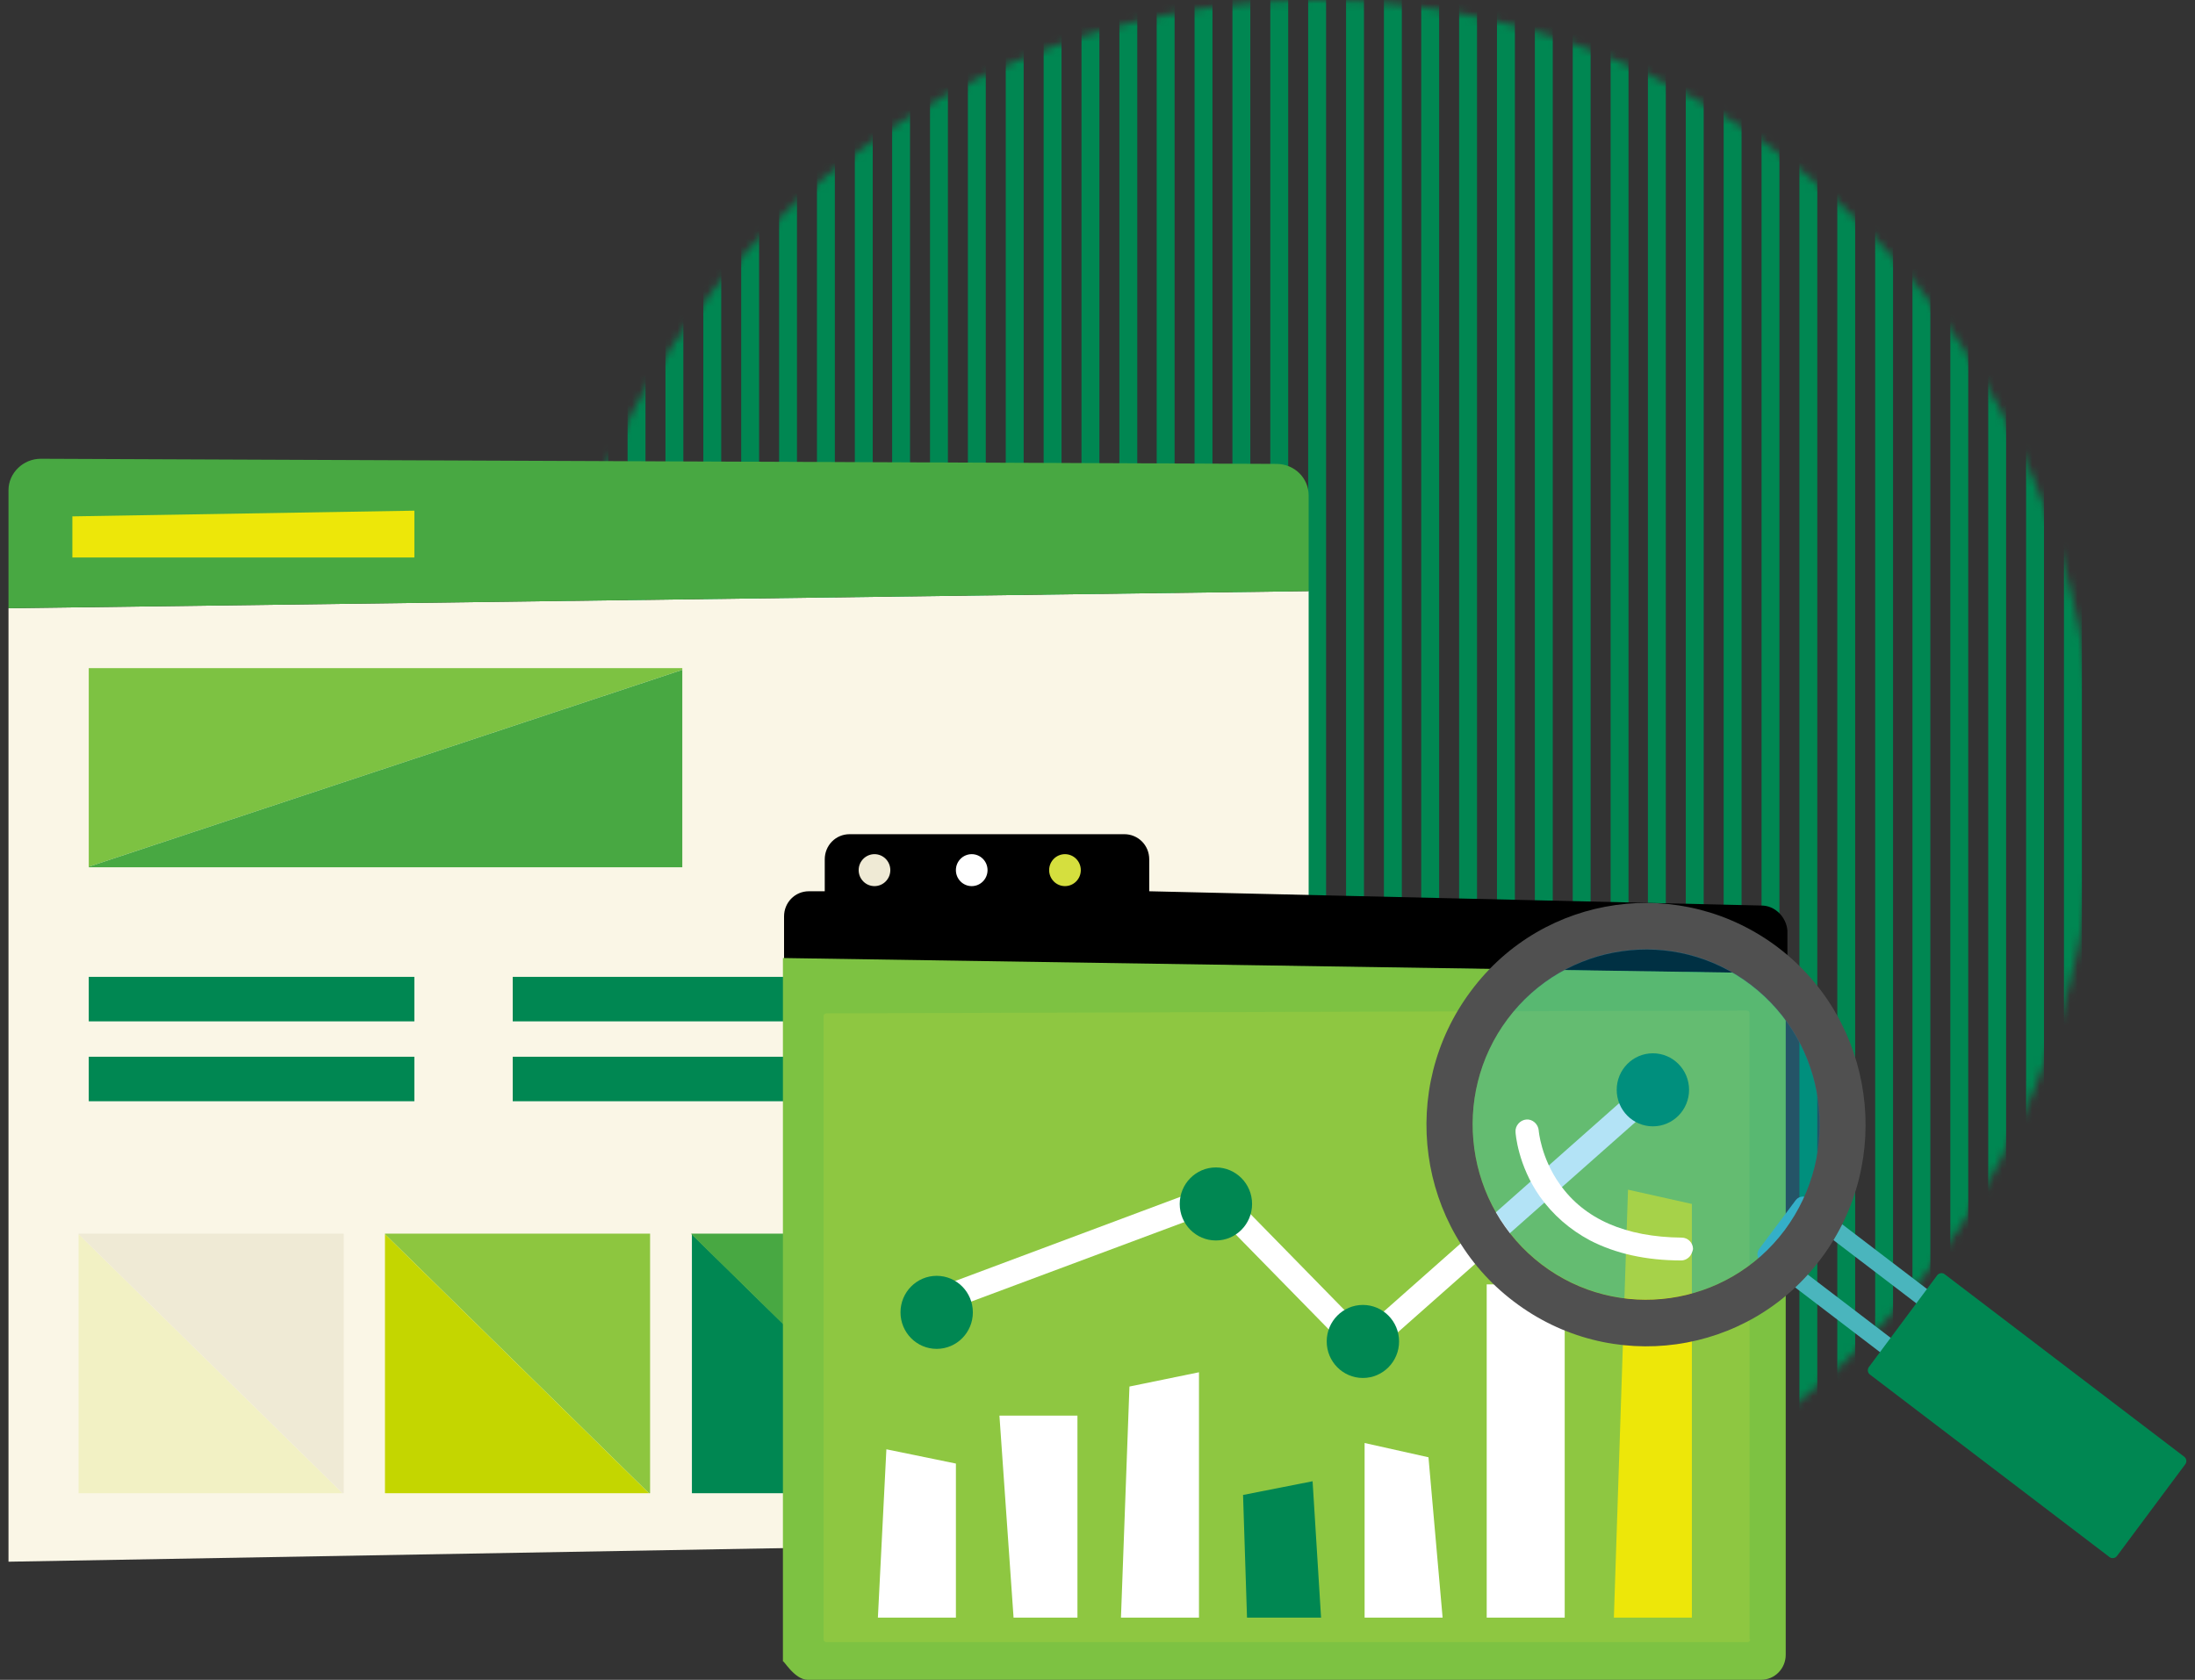
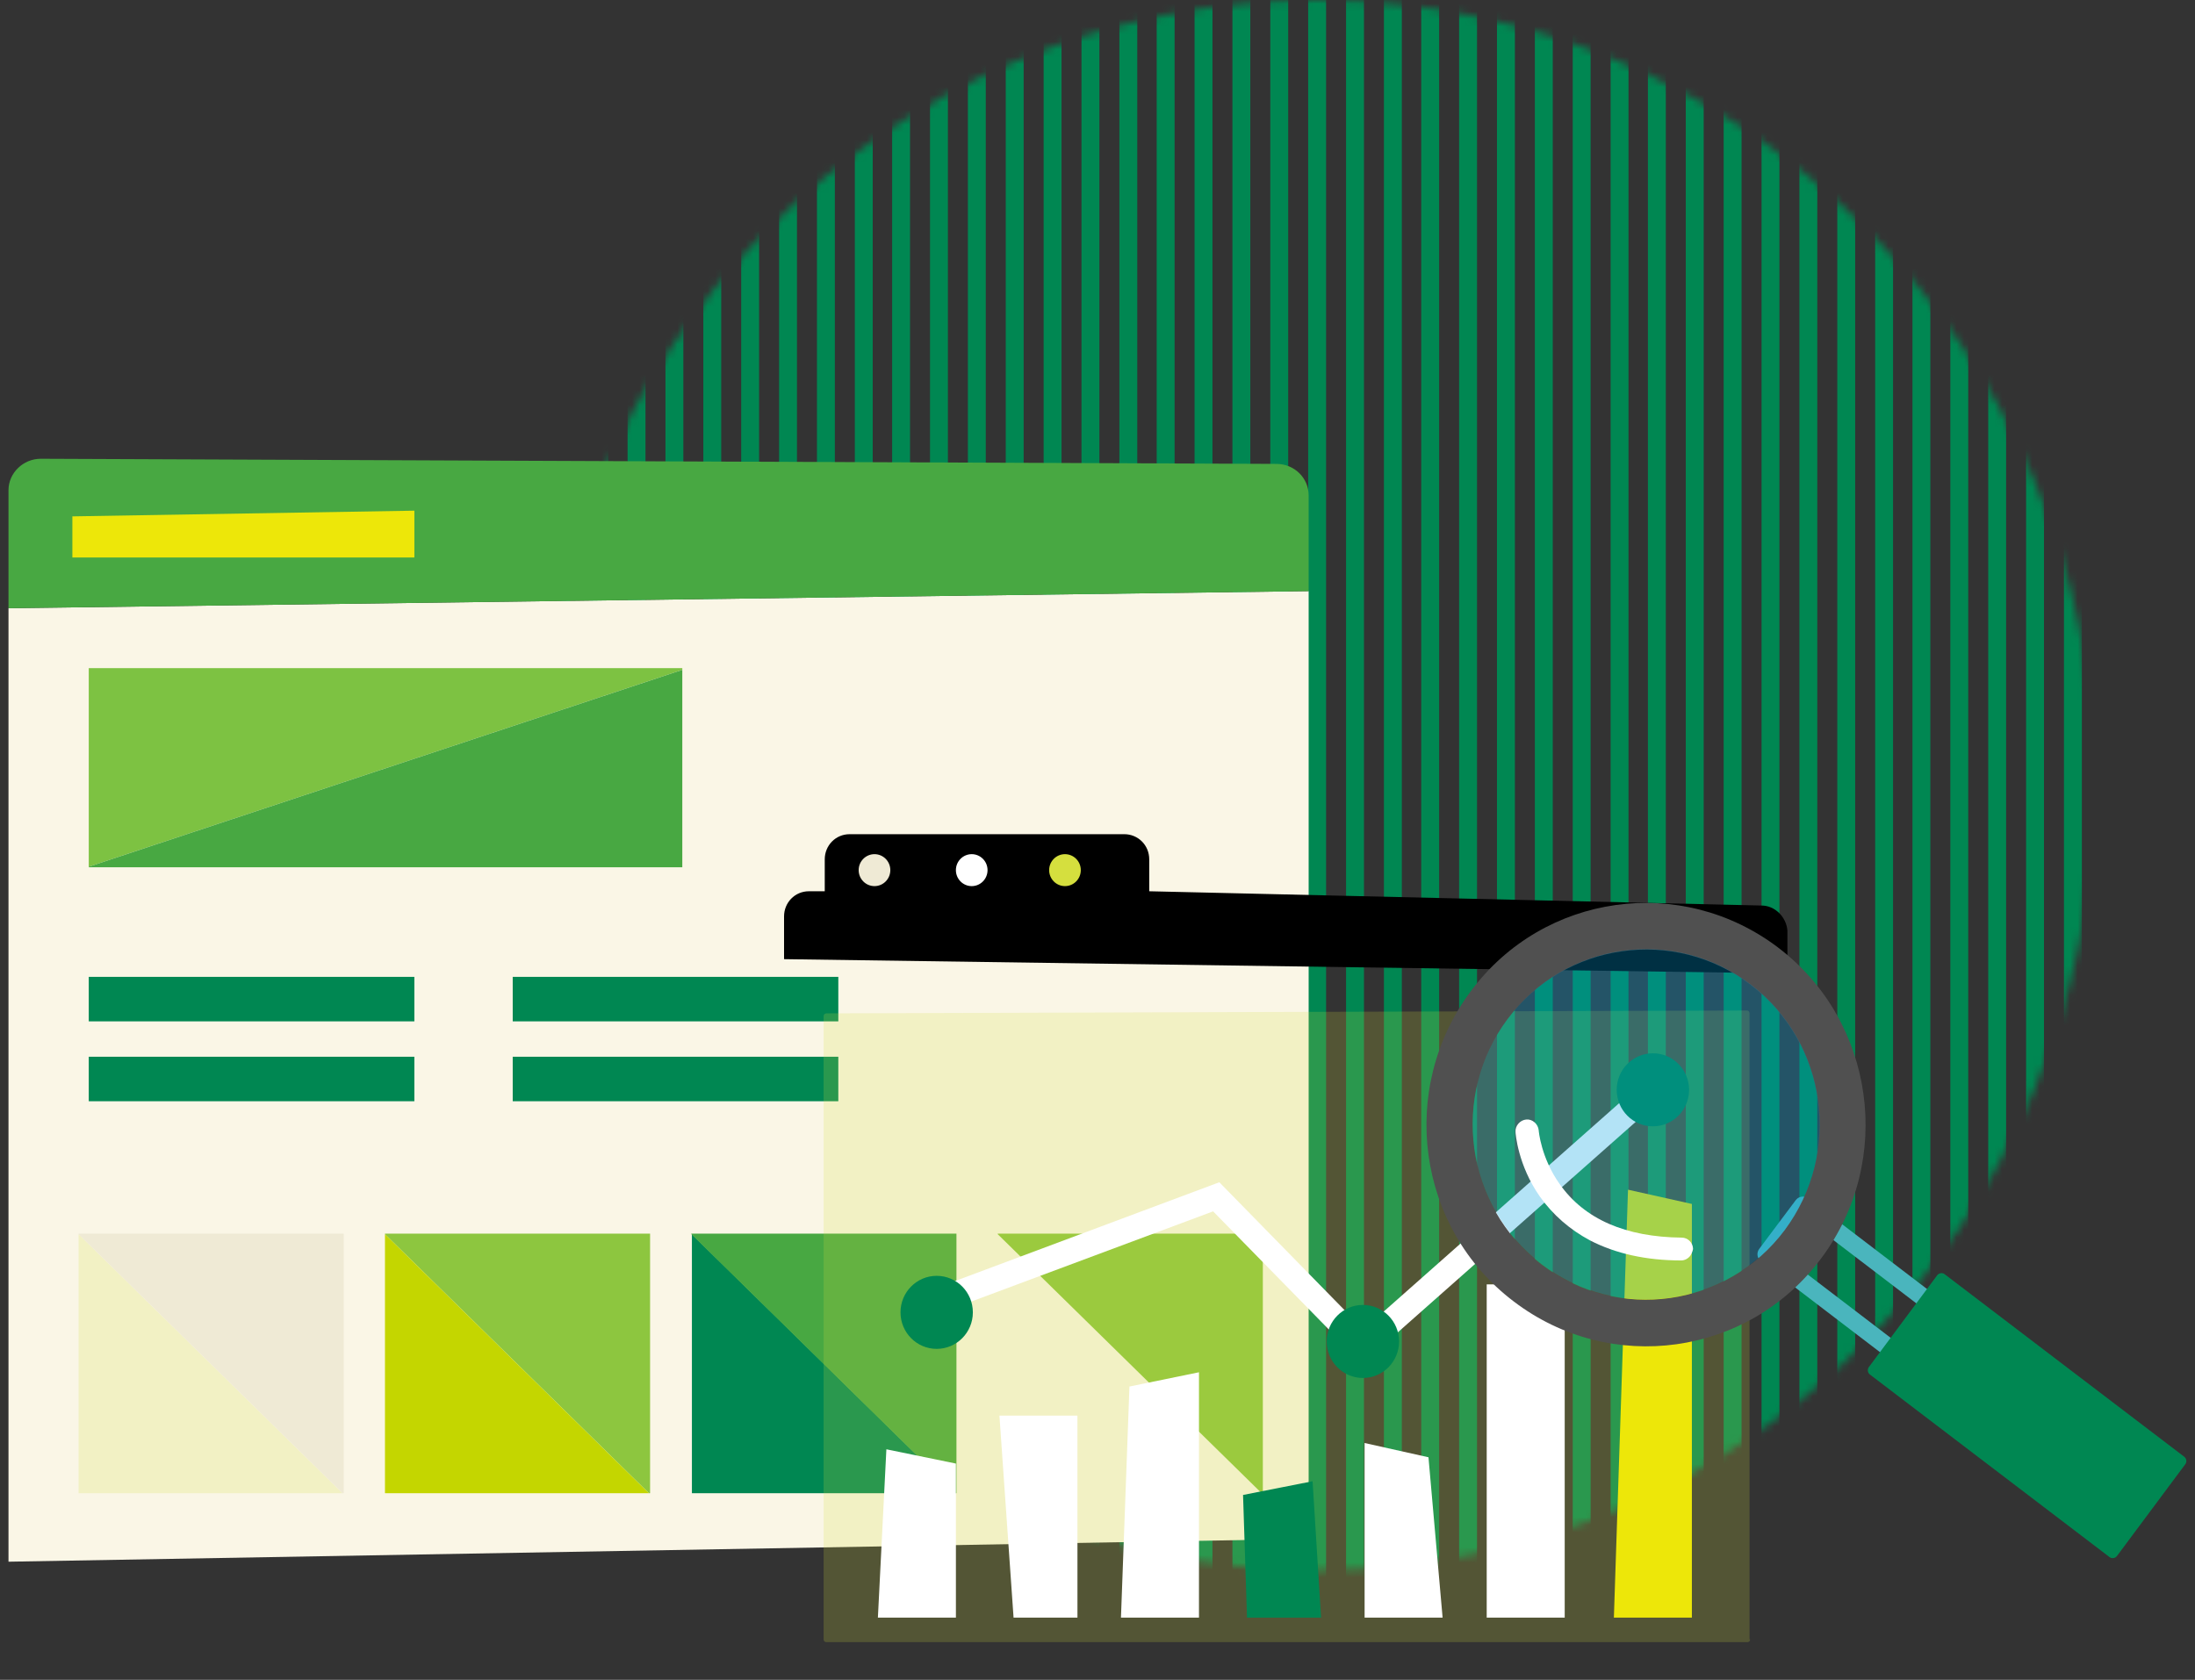
<svg xmlns="http://www.w3.org/2000/svg" width="290" height="222" viewBox="0 0 290 222" fill="none">
  <rect x="0" y="0" width="290" height="222" fill="#333333" stroke="none" />
  <g clip-path="url(#clip0_947_90336)">
    <mask id="mask0_947_90336" style="mask-type:luminance" maskUnits="userSpaceOnUse" x="71" y="0" width="206" height="208">
      <path d="M174.015 207.522C230.771 207.522 276.78 161.066 276.78 103.761C276.78 46.455 230.771 0 174.015 0C117.259 0 71.25 46.455 71.25 103.761C71.25 161.066 117.259 207.522 174.015 207.522Z" fill="white" />
    </mask>
    <g mask="url(#mask0_947_90336)">
      <path d="M343.773 305.174V-97.653M338.77 305.174V-97.653M333.766 305.174V-97.653M328.762 305.174V-97.653M323.758 305.174V-97.653M318.829 305.174V-97.653M313.825 305.174V-97.653M308.821 305.174V-97.653M303.818 305.174V-97.653M298.814 305.174V-97.653M293.81 305.174V-97.653M288.806 305.174V-97.653M283.877 305.174V-97.653M278.873 305.174V-97.653M273.869 305.174V-97.653M268.866 305.174V-97.653M263.862 305.174V-97.653M258.858 305.174V-97.653M253.854 305.174V-97.653M248.925 305.174V-97.653M243.921 305.174V-97.653M238.917 305.174V-97.653M233.913 305.174V-97.653M228.91 305.174V-97.653M223.906 305.174V-97.653M218.902 305.174V-97.653M213.973 305.174V-97.653M208.969 305.174V-97.653M203.965 305.174V-97.653M198.961 305.174V-97.653M193.958 305.174V-97.653M188.954 305.174V-97.653M184.025 305.174V-97.653M179.021 305.174V-97.653M174.017 305.174V-97.653M169.013 305.174V-97.653M164.009 305.174V-97.653M159.006 305.174V-97.653M154.002 305.174V-97.653M149.073 305.174V-97.653M144.069 305.174V-97.653M139.065 305.174V-97.653M134.061 305.174V-97.653M129.057 305.174V-97.653M124.054 305.174V-97.653M119.05 305.174V-97.653M114.121 305.174V-97.653M109.117 305.174V-97.653M104.113 305.174V-97.653M99.109 305.174V-97.653M94.105 305.174V-97.653M89.102 305.174V-97.653M84.098 305.174V-97.653M79.168 305.174V-97.653M74.165 305.174V-97.653M69.161 305.174V-97.653M64.157 305.174V-97.653M59.153 305.174V-97.653M54.149 305.174V-97.653M49.146 305.174V-97.653M44.216 305.174V-97.653M39.213 305.174V-97.653M34.209 305.174V-97.653M29.205 305.174V-97.653M24.201 305.174V-97.653" stroke="#008752" stroke-width="2.364" stroke-miterlimit="10" stroke-linecap="round" stroke-linejoin="round" />
    </g>
    <path d="M172.896 78.122L1.123 80.384V206.39L172.896 203.374V78.122Z" fill="#FAF6E6" />
    <path d="M172.896 65.454C172.896 63.192 171.029 61.307 168.639 61.307L5.38 60.628C3.065 60.628 1.123 62.513 1.123 64.775V80.385L172.896 78.123V65.454Z" fill="#48A842" />
    <path d="M54.746 73.672H9.562V68.242L54.746 67.488V73.672Z" fill="#EDE709" />
    <path d="M11.727 129.099H54.745V134.98H11.727V129.099ZM11.727 139.656H54.745V145.537H11.727V139.656ZM67.74 129.099H110.757V134.98H67.74V129.099ZM67.74 139.656H110.757V145.537H67.74V139.656Z" fill="#008752" />
-     <path d="M123.754 129.099H166.772V134.98H123.754V129.099ZM123.754 139.656H166.772V145.537H123.754V139.656Z" fill="#EDEDEE" />
    <path d="M126.291 197.342L91.414 163.106V197.342H126.291Z" fill="#008752" />
    <path d="M126.365 197.342V163.031H91.338V163.107L126.215 197.342H126.365Z" fill="#48A842" />
    <path d="M166.845 197.342V163.031H131.818V163.107L166.696 197.342H166.845Z" fill="#8DC63F" />
-     <path d="M166.696 197.342L131.818 163.106V197.342H166.696Z" fill="#C4D600" />
    <path d="M90.145 88.301H11.727V114.543L90.145 88.527V88.301Z" fill="#7DC242" />
    <path d="M11.727 114.543V114.619H90.145V88.528L11.727 114.543Z" fill="#48A842" />
    <path opacity="0.2" d="M45.26 197.342L10.383 163.106V197.342H45.26Z" fill="#D5DF3E" />
    <path d="M45.41 197.342V163.031H10.383V163.107L45.26 197.342H45.41Z" fill="#EFEAD5" />
    <path d="M85.888 197.342V163.031H50.862V163.107L85.739 197.342H85.888Z" fill="#8DC63F" />
    <path d="M85.739 197.342L50.862 163.106V197.342H85.739Z" fill="#C4D600" />
    <path d="M232.716 119.671L151.834 117.786V113.563C151.834 111.678 150.34 110.245 148.548 110.245H112.251C110.384 110.245 108.965 111.753 108.965 113.563V117.786H106.874C105.007 117.786 103.588 119.294 103.588 121.104V126.759L236.152 128.645V122.989C236.002 121.179 234.509 119.671 232.716 119.671Z" fill="black" />
-     <path d="M103.438 126.61V219.587C103.438 219.21 104.931 222 106.724 222H232.641C234.508 222 235.927 220.492 235.927 218.682V128.646L103.438 126.61Z" fill="#7DC242" />
    <path opacity="0.2" d="M231.222 216.646C231.222 216.872 231.072 217.023 230.848 217.023H109.188C108.964 217.023 108.815 216.872 108.815 216.646V134.301C108.815 134.075 108.964 133.924 109.188 133.924L230.773 133.547C230.997 133.547 231.147 133.698 231.147 133.924V216.646H231.222Z" fill="#D5DF3E" />
    <path d="M128.382 117.107C129.537 117.107 130.473 116.161 130.473 114.995C130.473 113.829 129.537 112.884 128.382 112.884C127.227 112.884 126.291 113.829 126.291 114.995C126.291 116.161 127.227 117.107 128.382 117.107Z" fill="white" />
    <path d="M140.702 117.107C141.857 117.107 142.794 116.161 142.794 114.995C142.794 113.829 141.857 112.884 140.702 112.884C139.548 112.884 138.611 113.829 138.611 114.995C138.611 116.161 139.548 117.107 140.702 117.107Z" fill="#D5DF3E" />
    <path d="M126.293 213.78H115.986L117.107 191.535L126.293 193.42V213.78ZM142.35 213.78H133.91L132.043 187.085H142.35V213.78ZM158.407 213.78H148.1L149.221 183.24L158.407 181.354V213.78Z" fill="white" />
    <path d="M174.537 213.78H164.753L164.23 197.568L173.417 195.758L174.537 213.78Z" fill="#008752" />
    <path d="M190.595 213.779H180.289V190.704L188.728 192.589L190.595 213.779ZM196.421 169.741H206.727V213.779H196.421V169.741ZM179.99 180.223L160.274 160.089L122.484 174.19L121.363 171.098L161.095 156.243L180.139 175.698L217.705 142.443L219.871 144.932L179.99 180.223Z" fill="white" />
    <path d="M123.752 178.263C126.392 178.263 128.532 176.102 128.532 173.436C128.532 170.771 126.392 168.61 123.752 168.61C121.113 168.61 118.973 170.771 118.973 173.436C118.973 176.102 121.113 178.263 123.752 178.263Z" fill="#008752" />
-     <path d="M160.643 163.937C163.283 163.937 165.423 161.777 165.423 159.111C165.423 156.446 163.283 154.285 160.643 154.285C158.003 154.285 155.863 156.446 155.863 159.111C155.863 161.777 158.003 163.937 160.643 163.937Z" fill="#008752" />
    <path d="M180.063 182.108C182.703 182.108 184.843 179.948 184.843 177.282C184.843 174.617 182.703 172.456 180.063 172.456C177.423 172.456 175.283 174.617 175.283 177.282C175.283 179.948 177.423 182.108 180.063 182.108Z" fill="#008752" />
    <path d="M218.377 148.853C221.017 148.853 223.157 146.693 223.157 144.027C223.157 141.362 221.017 139.201 218.377 139.201C215.738 139.201 213.598 141.362 213.598 144.027C213.598 146.693 215.738 148.853 218.377 148.853Z" fill="#008752" />
    <path d="M115.536 117.107C116.691 117.107 117.628 116.161 117.628 114.995C117.628 113.829 116.691 112.884 115.536 112.884C114.382 112.884 113.445 113.829 113.445 114.995C113.445 116.161 114.382 117.107 115.536 117.107Z" fill="#EFEAD5" />
    <path d="M223.529 213.781H213.223L215.09 157.226L223.529 159.111V213.781Z" fill="#EDE709" />
    <path d="M233.375 165.756L238.194 159.32L259.821 175.827L255.001 182.265L233.375 165.756Z" stroke="#4AB5BD" stroke-width="2.364" stroke-miterlimit="10" stroke-linecap="round" stroke-linejoin="round" />
    <path d="M288.577 192.516C288.876 192.742 288.951 193.195 288.727 193.496L279.69 205.637C279.466 205.938 279.018 206.014 278.719 205.788L247.053 181.657C246.754 181.431 246.68 180.979 246.904 180.677L255.94 168.536C256.165 168.235 256.613 168.159 256.911 168.385L288.577 192.516Z" fill="#008752" />
    <path d="M234.956 125.252C222.185 115.524 203.962 118.013 194.328 130.983C184.694 143.878 187.158 162.277 200.004 172.005C212.775 181.732 230.998 179.244 240.632 166.274C250.266 153.379 247.727 134.98 234.956 125.252ZM235.778 162.579C228.16 172.759 213.746 174.795 203.663 167.103C193.581 159.412 191.565 144.858 199.182 134.678C206.8 124.498 221.214 122.462 231.297 130.154C241.379 137.845 243.395 152.323 235.778 162.579Z" fill="#505050" />
    <path opacity="0.3" d="M235.789 162.549C243.425 152.351 241.427 137.832 231.326 130.122C221.226 122.411 206.846 124.428 199.21 134.627C191.573 144.826 193.571 159.344 203.672 167.055C213.773 174.765 228.152 172.748 235.789 162.549Z" fill="#00A0E0" />
    <path d="M223.308 165.973C223.009 166.351 222.561 166.577 222.113 166.577C217.482 166.577 213.449 165.672 210.089 163.937C207.4 162.505 205.159 160.544 203.442 158.131C200.529 153.984 200.23 149.761 200.23 149.61C200.156 148.781 200.828 148.026 201.649 147.951C202.471 147.876 203.218 148.554 203.292 149.384C203.292 149.459 203.591 153.003 206.056 156.472C209.342 161.147 214.794 163.485 222.187 163.56C223.009 163.56 223.681 164.239 223.681 165.069C223.606 165.446 223.457 165.747 223.308 165.973Z" fill="white" />
  </g>
  <defs>
    <clipPath id="clip0_947_90336">
      <rect width="290" height="222" fill="white" />
    </clipPath>
  </defs>
</svg>